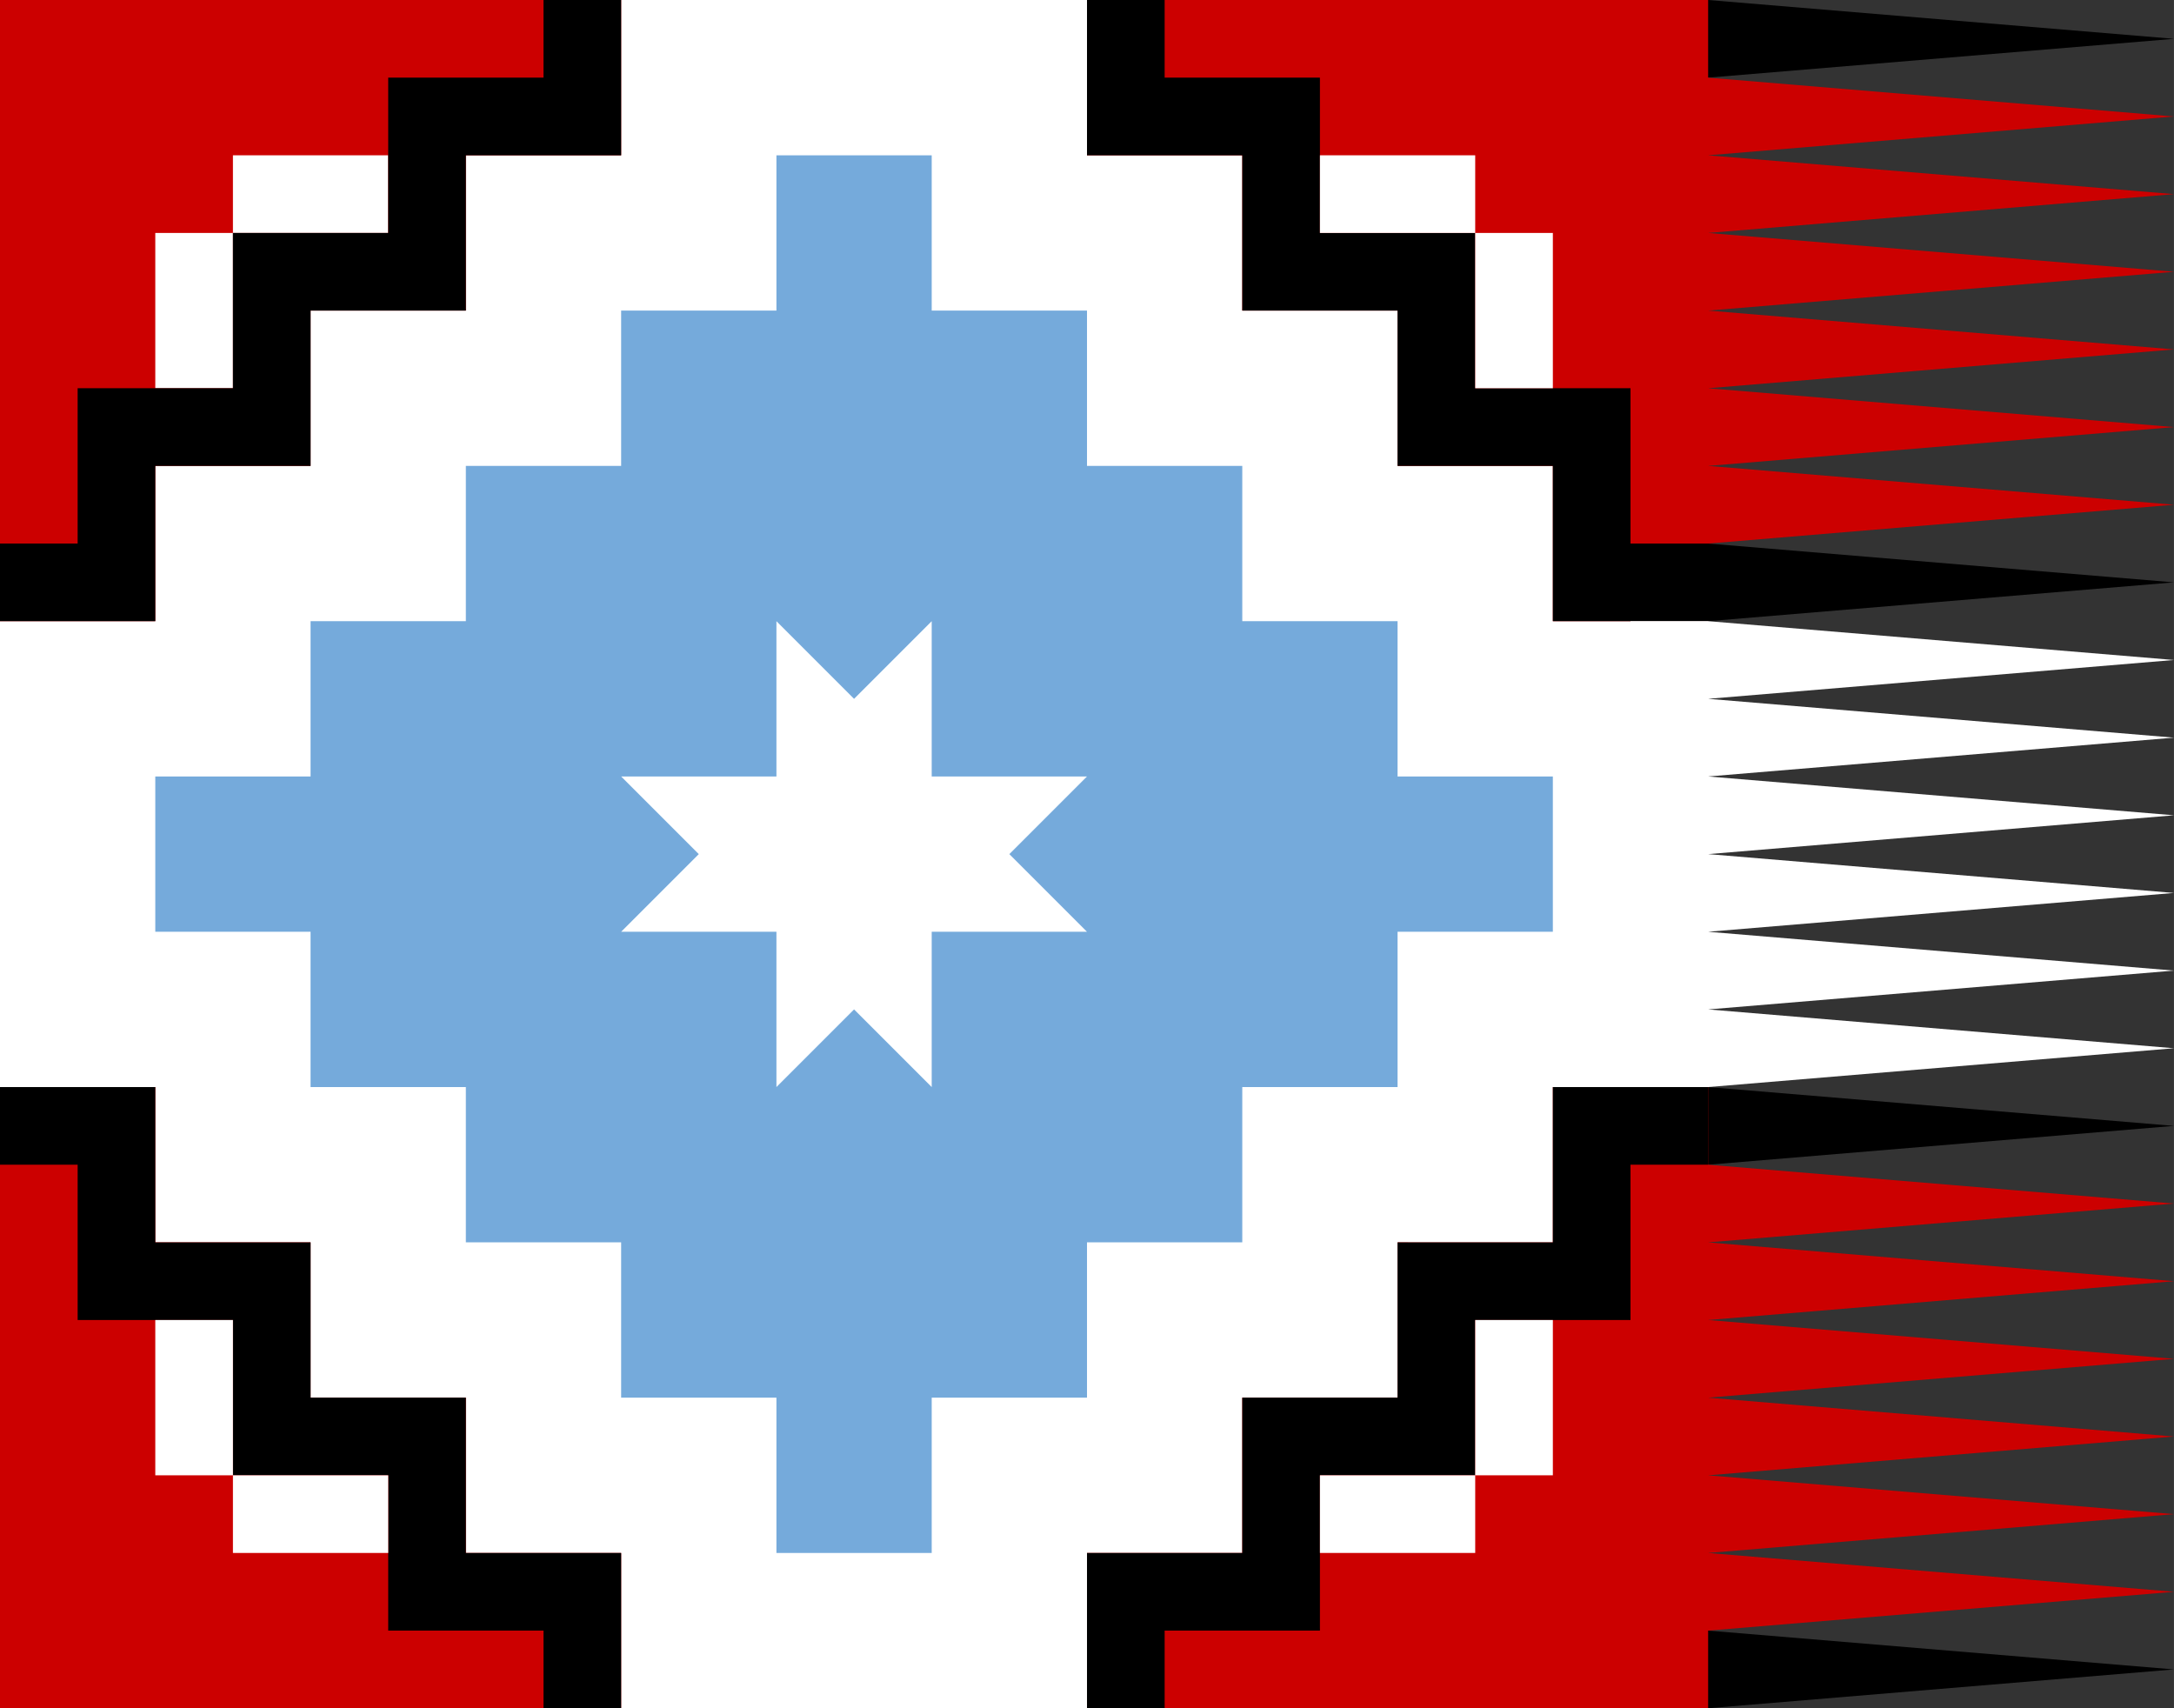
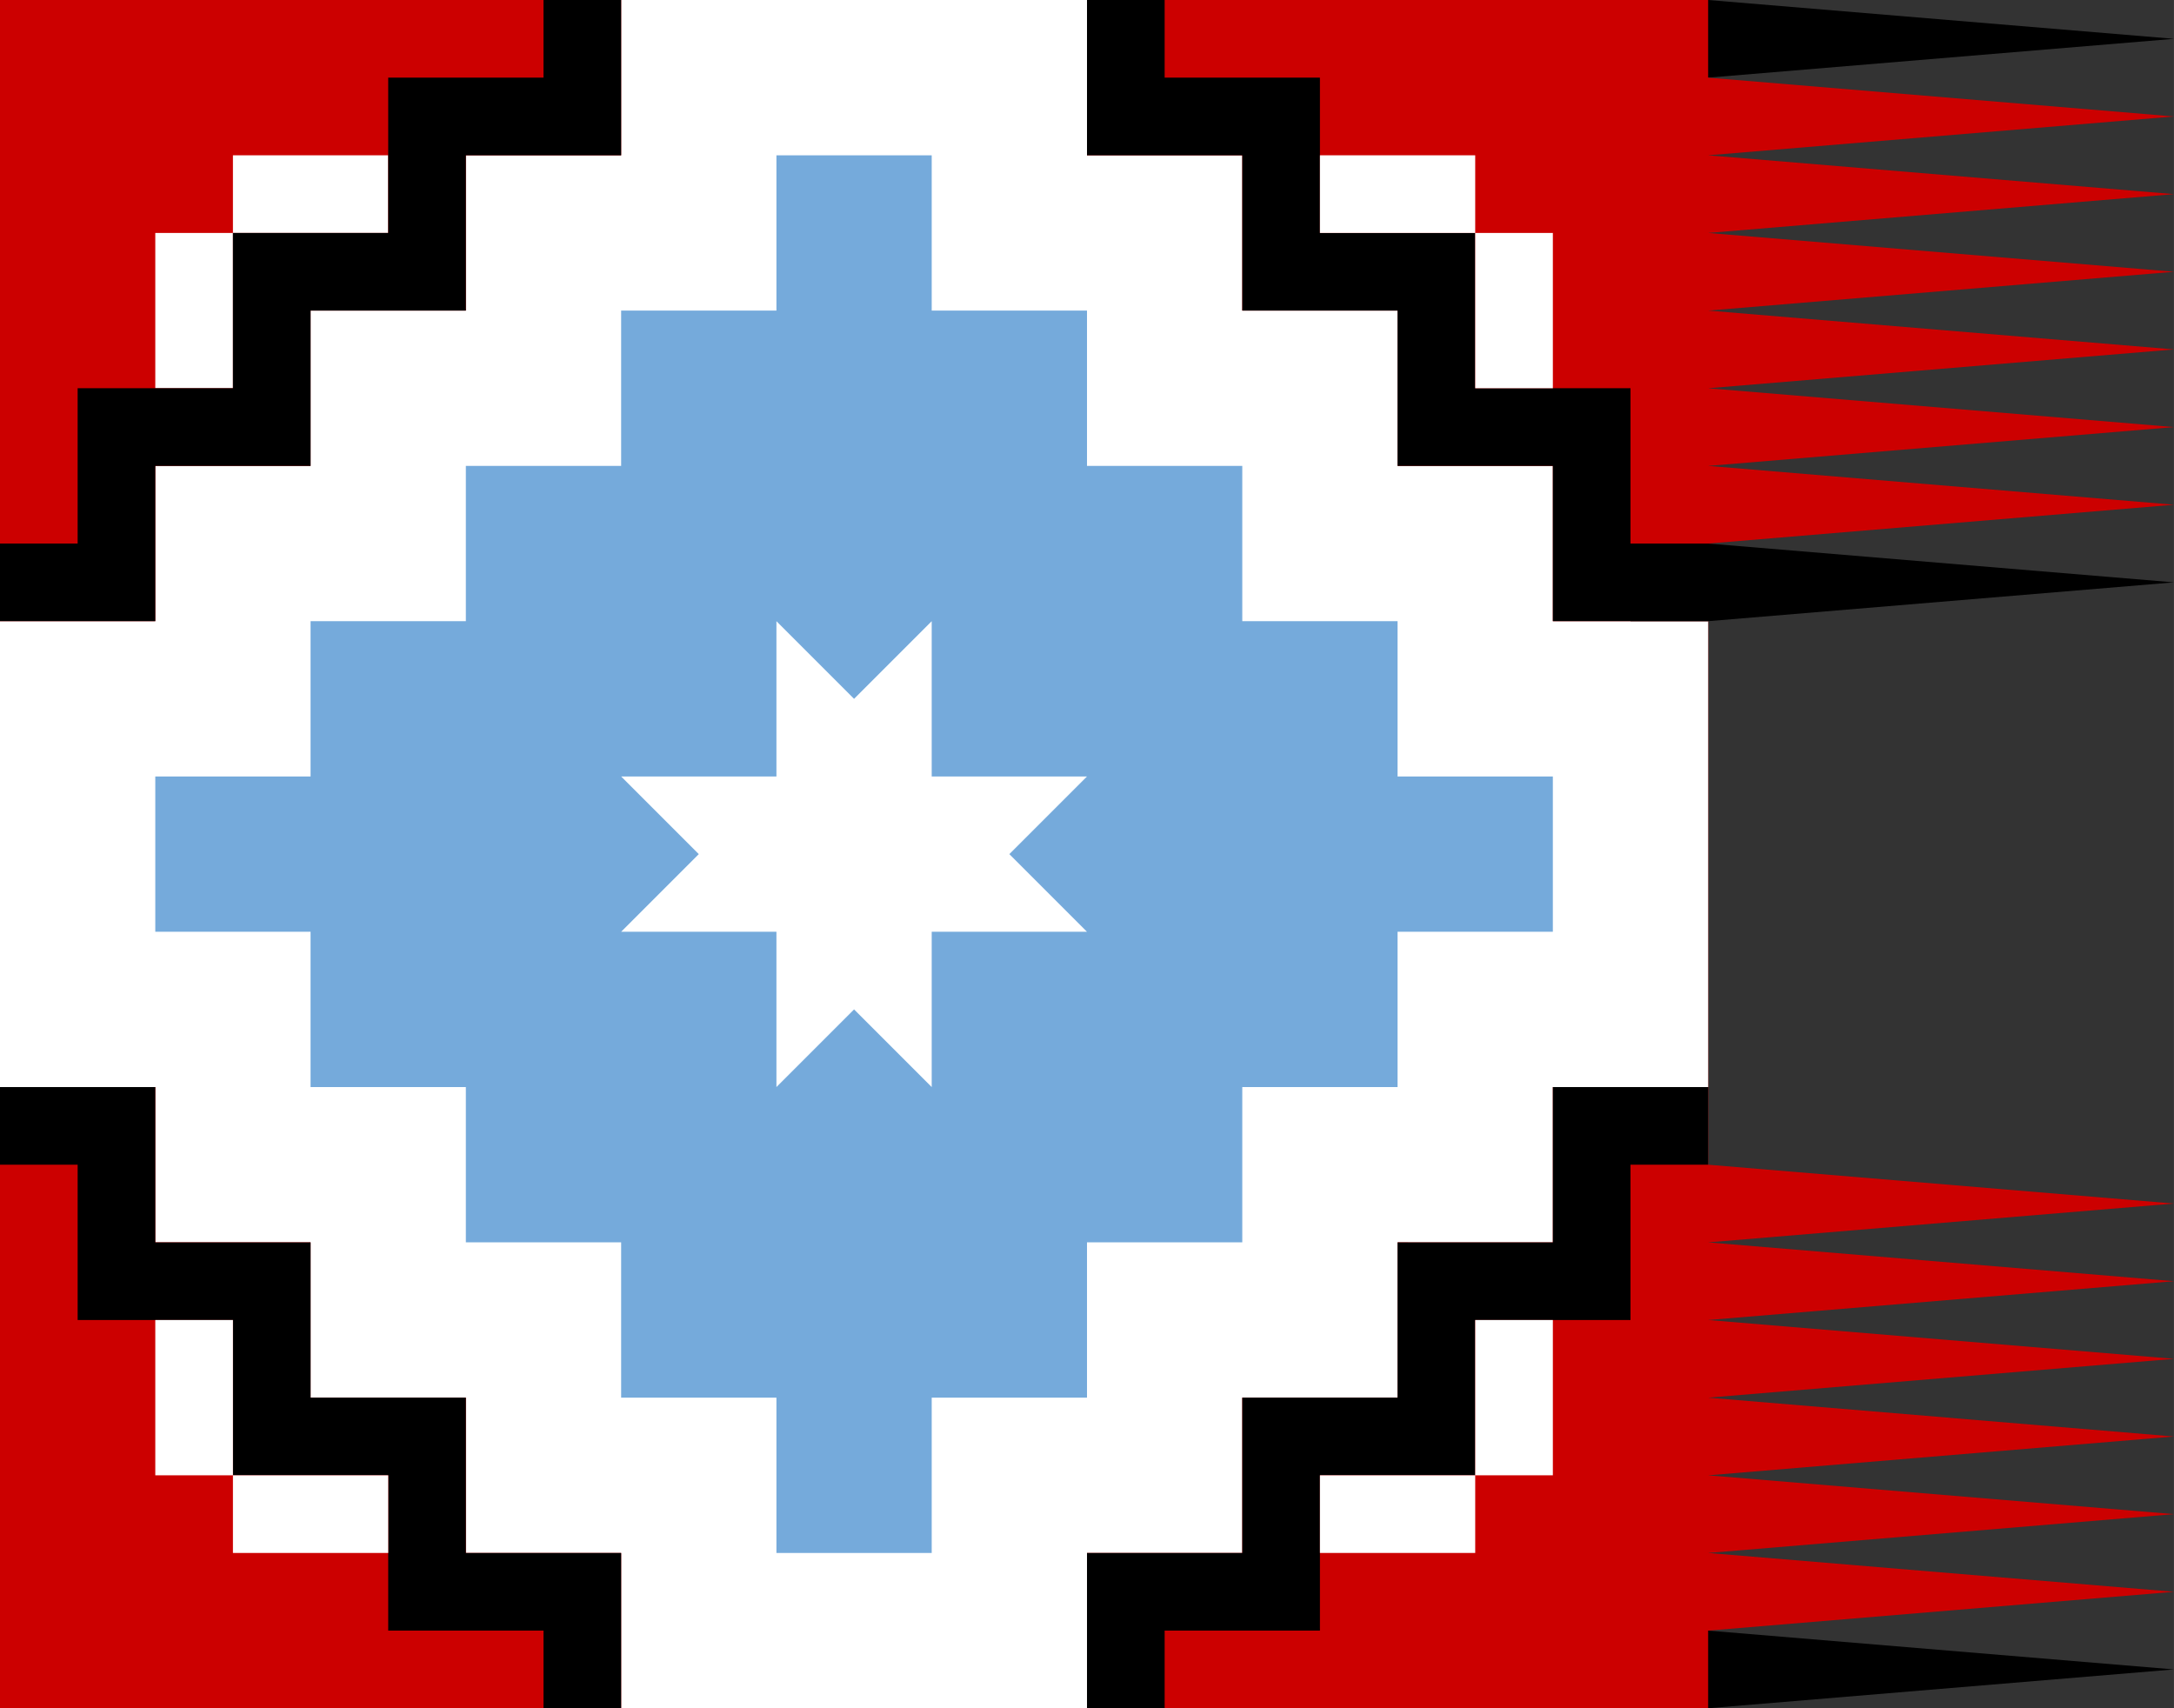
<svg xmlns="http://www.w3.org/2000/svg" xmlns:ns1="http://www.inkscape.org/namespaces/inkscape" xmlns:ns2="http://sodipodi.sourceforge.net/DTD/sodipodi-0.dtd" width="1400" height="1100" viewBox="0 0 370.406 291.042" version="1.1" id="svg8" ns1:version="1.1.2 (b8e25be833, 2022-02-05)" ns2:docname="Bandera_de_Leftraru.svg">
  <rect x="0" y="0" width="370.406" height="291.042" fill="#333333" stroke="none" />
  <defs id="defs2">
    <linearGradient id="linearGradient7164" ns1:swatch="solid">
      <stop style="stop-color:#000000;stop-opacity:1;" offset="0" id="stop7162" />
    </linearGradient>
    <clipPath clipPathUnits="userSpaceOnUse" id="clipPath7260">
      <g transform="translate(0,3.460014e-6)" ns1:label="Clip" id="use7262">
        <rect y="267.896" x="-0.001" height="29.104" width="43.656" id="rect7278" style="fill:#ff0000;fill-opacity:1;stroke:none;stroke-width:0.265;stroke-linecap:butt;stroke-miterlimit:4;stroke-dasharray:none;stroke-opacity:1" />
        <path ns1:connector-curvature="0" id="path7280" d="m 17.859,267.896 h 7.938 v 2.646 h 2.646 v 2.646 h 2.646 v 2.646 h 2.646 v 2.646 h 2.646 v 2.646 5.292 h -2.646 v 2.646 h -2.646 v 2.646 h -2.646 v 2.646 H 25.796 V 297 H 17.859 v -2.646 h -2.646 v -2.646 H 12.567 V 289.062 H 9.921 v -2.646 H 7.275 v -7.938 H 9.921 v -2.646 h 2.646 v -2.646 h 2.646 v -2.646 h 2.646 v -2.646" style="fill:#ffffff;fill-opacity:1;stroke:none;stroke-width:0.265;stroke-linecap:butt;stroke-linejoin:miter;stroke-miterlimit:4;stroke-dasharray:none;stroke-opacity:1" />
        <path ns1:connector-curvature="0" id="path7282" d="M 9.921,283.771 V 281.125 h 2.646 v -2.646 h 2.646 v -2.646 h 2.646 v -2.646 h 2.646 v -2.646 h 2.646 v 2.646 h 2.646 v 2.646 h 2.646 v 2.646 h 2.646 v 2.646 h 2.646 v 2.646 h -2.646 v 2.646 h -2.646 v 2.646 H 25.796 v 2.646 h -2.646 v 2.646 h -2.646 v -2.646 H 17.859 v -2.646 h -2.646 v -2.646 h -2.646 v -2.646 z" style="fill:#51abff;fill-opacity:1;stroke:none;stroke-width:0.265px;stroke-linecap:butt;stroke-linejoin:miter;stroke-opacity:1" />
        <path ns1:connector-curvature="0" id="path7284" d="m 21.828,279.802 2.646,-2.646 v 2.646 h 2.646 l -2.646,2.646 2.646,2.646 h -2.646 v 2.646 l -2.646,-2.646 -2.646,2.646 v -2.646 h -2.646 l 2.646,-2.646 -2.646,-2.646 h 2.646 v -2.646 z" style="fill:#ffffff;fill-opacity:1;stroke:none;stroke-width:0.265px;stroke-linecap:butt;stroke-linejoin:miter;stroke-opacity:1" />
        <path ns1:connector-curvature="0" id="path7286" d="m 13.89,270.542 h -2.646 v 1.323 H 9.921 v 2.646 h 1.323 v -2.646 H 13.89 v -1.323" style="fill:#ffffff;fill-opacity:1;stroke:none;stroke-width:0.265px;stroke-linecap:butt;stroke-linejoin:miter;stroke-opacity:1" />
        <path ns1:connector-curvature="0" id="path7288" d="m 17.859,267.896 h -1.323 v 1.323 H 13.89 v 2.646 h -2.646 v 2.646 H 8.598 v 2.646 H 7.275 v 1.323 H 9.921 v -2.646 h 2.646 v -2.646 h 2.646 v -2.646 h 2.646 v -2.646" style="fill:#000000;fill-opacity:1;stroke:none;stroke-width:0.265px;stroke-linecap:butt;stroke-linejoin:miter;stroke-opacity:1" />
        <path ns1:connector-curvature="0" id="path7290" d="m 36.38,278.479 v -1.323 h -1.323 v -2.646 h -2.646 v -2.646 h -2.646 v -2.646 h -2.646 v -1.323 h -1.323 v 2.646 h 2.646 v 2.646 h 2.646 v 2.646 h 2.646 v 2.646 z" style="fill:#000000;fill-opacity:1;stroke:none;stroke-width:0.265px;stroke-linecap:butt;stroke-linejoin:miter;stroke-opacity:1" />
        <path ns1:connector-curvature="0" id="path7292" d="m 25.796,297 h 1.323 v -1.323 h 2.646 v -2.646 h 2.646 v -2.646 h 2.646 v -2.646 h 1.323 v -1.323 h -2.646 v 2.646 h -2.646 v 2.646 h -2.646 v 2.646 h -2.646 z" style="fill:#000000;fill-opacity:1;stroke:none;stroke-width:0.265px;stroke-linecap:butt;stroke-linejoin:miter;stroke-opacity:1" />
        <path ns1:connector-curvature="0" id="path7294" d="m 7.275,286.417 v 1.323 H 8.598 v 2.646 h 2.646 v 2.646 H 13.89 v 2.646 h 2.646 V 297 h 1.323 v -2.646 h -2.646 v -2.646 H 12.567 V 289.062 H 9.921 v -2.646 z" style="fill:#000000;fill-opacity:1;stroke:none;stroke-width:0.265px;stroke-linecap:butt;stroke-linejoin:miter;stroke-opacity:1" />
-         <path ns1:connector-curvature="0" id="path7296" d="m 33.734,274.51 v -2.646 h -1.323 v -1.323 h -2.646 v 1.323 h 2.646 v 2.646 h 1.323" style="fill:#ffffff;fill-opacity:1;stroke:none;stroke-width:0.265px;stroke-linecap:butt;stroke-linejoin:miter;stroke-opacity:1" />
        <path ns1:connector-curvature="0" id="path7298" d="m 33.734,290.385 v 2.646 h -1.323 v 1.323 h -2.646 v -1.323 h 2.646 v -2.646 h 1.323" style="fill:#ffffff;fill-opacity:1;stroke:none;stroke-width:0.265px;stroke-linecap:butt;stroke-linejoin:miter;stroke-opacity:1" />
        <path ns1:connector-curvature="0" id="path7300" d="m 13.89,294.354 h -2.646 v -1.323 H 9.921 v -2.646 h 1.323 v 2.646 H 13.89 Z" style="fill:#ffffff;fill-opacity:1;stroke:none;stroke-width:0.265px;stroke-linecap:butt;stroke-linejoin:miter;stroke-opacity:1" />
      </g>
    </clipPath>
  </defs>
  <ns2:namedview id="base" pagecolor="#fffbff" bordercolor="#666666" borderopacity="1.0" ns1:pageopacity="0" ns1:pageshadow="2" ns1:zoom="0.30454545" ns1:cx="646.86567" ns1:cy="604.17911" ns1:document-units="mm" ns1:current-layer="g7908" showgrid="false" units="px" ns1:window-width="1366" ns1:window-height="705" ns1:window-x="-8" ns1:window-y="-8" ns1:window-maximized="1" ns1:snap-page="false" ns1:snap-grids="true" ns1:pagecheckerboard="false" showguides="true">
    <ns1:grid type="xygrid" id="grid1366" spacingx="6.614" spacingy="6.615" empspacing="4" originx="0" dotted="false" snapvisiblegridlinesonly="false" enabled="true" visible="true" />
  </ns2:namedview>
  <g ns1:label="Capa 1" ns1:groupmode="layer" id="layer1" transform="translate(0,-5.958)" style="display:none;opacity:1">
    <rect y="5.958" x="-0.006" height="291.042" width="449.792" id="rect7182" style="fill:#ff0000;fill-opacity:1;stroke:none;stroke-width:2.69;stroke-linecap:butt;stroke-miterlimit:4;stroke-dasharray:none;stroke-opacity:1" ns1:export-xdpi="96" ns1:export-ydpi="96" />
    <path ns1:connector-curvature="0" id="path5660" d="m 185.202,5.958 h 79.375 V 32.417 h 26.458 v 26.458 h 26.458 v 26.458 h 26.458 v 26.458 h 26.458 v 26.458 52.917 h -26.458 v 26.458 h -26.458 v 26.458 h -26.458 v 26.458 h -26.458 v 26.458 h -79.375 v -26.458 h -26.458 v -26.458 h -26.458 v -26.458 H 105.827 V 191.167 H 79.369 V 111.792 H 105.827 V 85.333 h 26.458 V 58.875 h 26.458 V 32.417 h 26.458 V 5.958" style="fill:#ffffff;fill-opacity:1;stroke:none;stroke-width:2.65;stroke-linecap:butt;stroke-linejoin:miter;stroke-miterlimit:4;stroke-dasharray:none;stroke-opacity:1" ns1:export-xdpi="96" ns1:export-ydpi="96" />
    <path ns1:connector-curvature="0" id="path5633" d="m 105.827,164.708 v -26.458 h 26.458 v -26.458 h 26.458 V 85.333 h 26.458 V 58.875 H 211.66 V 32.417 h 26.458 v 26.458 h 26.458 v 26.458 h 26.458 v 26.458 h 26.458 v 26.458 h 26.458 v 26.458 h -26.458 v 26.458 h -26.458 v 26.458 h -26.458 v 26.458 h -26.458 v 26.458 H 211.66 v -26.458 h -26.458 v -26.458 h -26.458 v -26.458 h -26.458 v -26.458 z" style="fill:#51abff;fill-opacity:1;stroke:none;stroke-width:2.646px;stroke-linecap:butt;stroke-linejoin:miter;stroke-opacity:1" ns1:export-xdpi="96" ns1:export-ydpi="96" />
    <path ns1:connector-curvature="0" id="path7176" d="m 224.889,125.021 26.458,-26.458 v 26.458 h 26.458 l -26.458,26.458 26.458,26.458 h -26.458 v 26.458 l -26.458,-26.458 -26.458,26.458 v -26.458 h -26.458 l 26.458,-26.458 -26.458,-26.458 h 26.458 V 98.563 Z" style="fill:#51abff;fill-opacity:1;stroke:none;stroke-width:2.646px;stroke-linecap:butt;stroke-linejoin:miter;stroke-opacity:1" ns1:export-xdpi="96" ns1:export-ydpi="96" />
    <path ns1:connector-curvature="0" id="path7238" d="M 145.514,32.417 H 119.056 V 45.646 H 105.827 V 72.104 h 13.229 V 45.646 h 26.458 V 32.417" style="fill:#ffffff;fill-opacity:1;stroke:none;stroke-width:2.646px;stroke-linecap:butt;stroke-linejoin:miter;stroke-opacity:1" ns1:export-xdpi="96" ns1:export-ydpi="96" />
    <path ns1:connector-curvature="0" id="path7190" d="M 185.202,5.958 H 171.973 V 19.188 H 145.514 V 45.646 H 119.056 V 72.104 H 92.598 V 98.563 H 79.369 V 111.792 H 105.827 V 85.333 h 26.458 V 58.875 h 26.458 V 32.417 h 26.458 V 5.958" style="fill:#000000;fill-opacity:1;stroke:none;stroke-width:2.646px;stroke-linecap:butt;stroke-linejoin:miter;stroke-opacity:1" ns1:export-xdpi="96" ns1:export-ydpi="96" />
    <path ns1:connector-curvature="0" id="path7198" d="M 370.41,111.792 V 98.563 H 357.181 V 72.104 H 330.723 V 45.646 H 304.264 V 19.188 H 277.806 V 5.958 H 264.577 V 32.417 h 26.458 v 26.458 h 26.458 v 26.458 h 26.458 v 26.458 z" style="fill:#000000;fill-opacity:1;stroke:none;stroke-width:2.646px;stroke-linecap:butt;stroke-linejoin:miter;stroke-opacity:1" ns1:export-xdpi="96" ns1:export-ydpi="96" />
    <path ns1:connector-curvature="0" id="path7198-1" d="m 264.577,297 h 13.229 v -13.229 h 26.458 v -26.458 h 26.458 v -26.458 h 26.458 v -26.458 h 13.229 v -13.229 h -26.458 v 26.458 h -26.458 v 26.458 h -26.458 v 26.458 h -26.458 z" style="fill:#000000;fill-opacity:1;stroke:none;stroke-width:2.646px;stroke-linecap:butt;stroke-linejoin:miter;stroke-opacity:1" ns1:export-xdpi="96" ns1:export-ydpi="96" />
    <path ns1:connector-curvature="0" id="path7198-1-7" d="m 79.369,191.167 v 13.229 h 13.229 v 26.458 h 26.458 v 26.458 h 26.458 v 26.458 h 26.458 v 13.229 h 13.229 v -26.458 h -26.458 v -26.458 h -26.458 v -26.458 h -26.458 v -26.458 z" style="fill:#000000;fill-opacity:1;stroke:none;stroke-width:2.646px;stroke-linecap:butt;stroke-linejoin:miter;stroke-opacity:1" ns1:export-xdpi="96" ns1:export-ydpi="96" />
    <path ns1:connector-curvature="0" id="path7232" d="M 343.952,72.104 V 45.646 H 330.723 V 32.417 h -26.458 v 13.229 h 26.458 V 72.104 h 13.229" style="fill:#ffffff;fill-opacity:1;stroke:none;stroke-width:2.646px;stroke-linecap:butt;stroke-linejoin:miter;stroke-opacity:1" ns1:export-xdpi="96" ns1:export-ydpi="96" />
    <path ns1:connector-curvature="0" id="path7240" d="m 343.952,230.854 v 26.458 h -13.229 v 13.229 h -26.458 v -13.229 h 26.458 v -26.458 h 13.229" style="fill:#ffffff;fill-opacity:1;stroke:none;stroke-width:2.646px;stroke-linecap:butt;stroke-linejoin:miter;stroke-opacity:1" ns1:export-xdpi="96" ns1:export-ydpi="96" />
    <path ns1:connector-curvature="0" id="path7242" d="m 145.514,270.542 h -26.458 v -13.229 h -13.229 v -26.458 h 13.229 v 26.458 h 26.458 z" style="fill:#ffffff;fill-opacity:1;stroke:none;stroke-width:2.646px;stroke-linecap:butt;stroke-linejoin:miter;stroke-opacity:1" ns1:export-xdpi="96" ns1:export-ydpi="96" />
    <path style="fill:#ffffff;fill-opacity:1;stroke:none;stroke-width:0.265px;stroke-linecap:butt;stroke-linejoin:miter;stroke-opacity:1" d="m 238.119,138.25 v -26.458 l -13.229,13.229 -13.229,-13.229 v 26.458 H 185.202 l 13.229,13.229 -13.229,13.229 h 26.458 v 26.458 l 13.229,-13.229 13.229,13.229 v -26.458 h 26.458 l -13.229,-13.229 13.229,-13.229 h -26.458" id="path7878" ns1:connector-curvature="0" ns1:export-xdpi="96" ns1:export-ydpi="96" />
  </g>
  <g style="display:none;opacity:1" transform="translate(0,-5.958)" id="g7936" ns1:groupmode="layer" ns1:label="Capa 1 copia 1">
    <rect ns1:export-ydpi="96" ns1:export-xdpi="96" style="fill:#ff0000;fill-opacity:1;stroke:none;stroke-width:2.69;stroke-linecap:butt;stroke-miterlimit:4;stroke-dasharray:none;stroke-opacity:1" id="rect7910" width="449.792" height="291.042" x="-0.006" y="5.958" />
    <path ns1:export-ydpi="96" ns1:export-xdpi="96" style="fill:#ffffff;fill-opacity:1;stroke:none;stroke-width:2.65;stroke-linecap:butt;stroke-linejoin:miter;stroke-miterlimit:4;stroke-dasharray:none;stroke-opacity:1" d="m 185.202,5.958 h 79.375 V 32.417 h 26.458 v 26.458 h 26.458 v 26.458 h 26.458 v 26.458 h 26.458 v 26.458 52.917 h -26.458 v 26.458 h -26.458 v 26.458 h -26.458 v 26.458 h -26.458 v 26.458 h -79.375 v -26.458 h -26.458 v -26.458 h -26.458 v -26.458 H 105.827 V 191.167 H 79.369 V 111.792 H 105.827 V 85.333 h 26.458 V 58.875 h 26.458 V 32.417 h 26.458 V 5.958" id="path7912" ns1:connector-curvature="0" />
    <path ns1:export-ydpi="96" ns1:export-xdpi="96" style="fill:#51abff;fill-opacity:1;stroke:none;stroke-width:2.646px;stroke-linecap:butt;stroke-linejoin:miter;stroke-opacity:1" d="m 105.827,164.708 v -26.458 h 26.458 v -26.458 h 26.458 V 85.333 h 26.458 V 58.875 H 211.66 V 32.417 h 26.458 v 26.458 h 26.458 v 26.458 h 26.458 v 26.458 h 26.458 v 26.458 h 26.458 v 26.458 h -26.458 v 26.458 h -26.458 v 26.458 h -26.458 v 26.458 h -26.458 v 26.458 H 211.66 v -26.458 h -26.458 v -26.458 h -26.458 v -26.458 h -26.458 v -26.458 z" id="path7914" ns1:connector-curvature="0" />
    <path ns1:export-ydpi="96" ns1:export-xdpi="96" style="fill:#51abff;fill-opacity:1;stroke:none;stroke-width:2.646px;stroke-linecap:butt;stroke-linejoin:miter;stroke-opacity:1" d="m 224.889,125.021 26.458,-26.458 v 26.458 h 26.458 l -26.458,26.458 26.458,26.458 h -26.458 v 26.458 l -26.458,-26.458 -26.458,26.458 v -26.458 h -26.458 l 26.458,-26.458 -26.458,-26.458 h 26.458 V 98.563 Z" id="path7916" ns1:connector-curvature="0" />
    <path ns1:export-ydpi="96" ns1:export-xdpi="96" style="fill:#ffffff;fill-opacity:1;stroke:none;stroke-width:2.646px;stroke-linecap:butt;stroke-linejoin:miter;stroke-opacity:1" d="M 145.514,32.417 H 119.056 V 45.646 H 105.827 V 72.104 h 13.229 V 45.646 h 26.458 V 32.417" id="path7918" ns1:connector-curvature="0" />
    <path ns1:export-ydpi="96" ns1:export-xdpi="96" style="fill:#000000;fill-opacity:1;stroke:none;stroke-width:2.646px;stroke-linecap:butt;stroke-linejoin:miter;stroke-opacity:1" d="M 185.202,5.958 H 171.973 V 19.188 H 145.514 V 45.646 H 119.056 V 72.104 H 92.598 V 98.563 H 79.369 V 111.792 H 105.827 V 85.333 h 26.458 V 58.875 h 26.458 V 32.417 h 26.458 V 5.958" id="path7920" ns1:connector-curvature="0" />
    <path ns1:export-ydpi="96" ns1:export-xdpi="96" style="fill:#000000;fill-opacity:1;stroke:none;stroke-width:2.646px;stroke-linecap:butt;stroke-linejoin:miter;stroke-opacity:1" d="M 370.41,111.792 V 98.563 H 357.181 V 72.104 H 330.723 V 45.646 H 304.264 V 19.188 H 277.806 V 5.958 H 264.577 V 32.417 h 26.458 v 26.458 h 26.458 v 26.458 h 26.458 v 26.458 z" id="path7922" ns1:connector-curvature="0" />
    <path ns1:export-ydpi="96" ns1:export-xdpi="96" style="fill:#000000;fill-opacity:1;stroke:none;stroke-width:2.646px;stroke-linecap:butt;stroke-linejoin:miter;stroke-opacity:1" d="m 264.577,297 h 13.229 v -13.229 h 26.458 v -26.458 h 26.458 v -26.458 h 26.458 v -26.458 h 13.229 v -13.229 h -26.458 v 26.458 h -26.458 v 26.458 h -26.458 v 26.458 h -26.458 z" id="path7924" ns1:connector-curvature="0" />
    <path ns1:export-ydpi="96" ns1:export-xdpi="96" style="fill:#000000;fill-opacity:1;stroke:none;stroke-width:2.646px;stroke-linecap:butt;stroke-linejoin:miter;stroke-opacity:1" d="m 79.369,191.167 v 13.229 h 13.229 v 26.458 h 26.458 v 26.458 h 26.458 v 26.458 h 26.458 v 13.229 h 13.229 v -26.458 h -26.458 v -26.458 h -26.458 v -26.458 h -26.458 v -26.458 z" id="path7926" ns1:connector-curvature="0" />
    <path ns1:export-ydpi="96" ns1:export-xdpi="96" style="fill:#ffffff;fill-opacity:1;stroke:none;stroke-width:2.646px;stroke-linecap:butt;stroke-linejoin:miter;stroke-opacity:1" d="M 343.952,72.104 V 45.646 H 330.723 V 32.417 h -26.458 v 13.229 h 26.458 V 72.104 h 13.229" id="path7928" ns1:connector-curvature="0" />
    <path ns1:export-ydpi="96" ns1:export-xdpi="96" style="fill:#ffffff;fill-opacity:1;stroke:none;stroke-width:2.646px;stroke-linecap:butt;stroke-linejoin:miter;stroke-opacity:1" d="m 343.952,230.854 v 26.458 h -13.229 v 13.229 h -26.458 v -13.229 h 26.458 v -26.458 h 13.229" id="path7930" ns1:connector-curvature="0" />
    <path ns1:export-ydpi="96" ns1:export-xdpi="96" style="fill:#ffffff;fill-opacity:1;stroke:none;stroke-width:2.646px;stroke-linecap:butt;stroke-linejoin:miter;stroke-opacity:1" d="m 145.514,270.542 h -26.458 v -13.229 h -13.229 v -26.458 h 13.229 v 26.458 h 26.458 z" id="path7932" ns1:connector-curvature="0" />
    <path ns1:export-ydpi="96" ns1:export-xdpi="96" ns1:connector-curvature="0" id="path7934" d="m 238.119,138.25 v -26.458 l -13.229,13.229 -13.229,-13.229 v 26.458 H 185.202 l 13.229,13.229 -13.229,13.229 h 26.458 v 26.458 l 13.229,-13.229 13.229,13.229 v -26.458 h 26.458 l -13.229,-13.229 13.229,-13.229 h -26.458" style="fill:#ffffff;fill-opacity:1;stroke:none;stroke-width:0.265px;stroke-linecap:butt;stroke-linejoin:miter;stroke-opacity:1" />
  </g>
  <g style="display:inline;opacity:1" transform="translate(0,-5.958)" id="g7908" ns1:groupmode="layer" ns1:label="Capa 1 copia">
-     <path style="display:inline;opacity:1;fill:#000000;fill-opacity:1;stroke:none;stroke-width:0.265px;stroke-linecap:butt;stroke-linejoin:miter;stroke-opacity:1" d="m 277.807,191.167 v 13.229 h 13.229 l 79.375,-6.615 -79.375,-6.615 z" id="path7969-3" ns1:connector-curvature="0" />
    <path style="display:inline;opacity:1;fill:#cc0000;fill-opacity:1;stroke:none;stroke-width:0.265px;stroke-linecap:butt;stroke-linejoin:miter;stroke-opacity:1" d="m 277.807,204.396 h 13.229 l 79.375,6.615 -79.375,6.615 79.375,6.615 -79.375,6.615 79.375,6.615 -79.375,6.615 79.375,6.615 -79.375,6.615 79.375,6.615 -79.375,6.615 79.375,6.615 -79.375,6.615 H 277.807 v -79.375" id="path7971-0" ns1:connector-curvature="0" />
    <path style="display:inline;opacity:1;fill:#000000;fill-opacity:1;stroke:none;stroke-width:0.265px;stroke-linecap:butt;stroke-linejoin:miter;stroke-opacity:1" d="m 277.807,283.771 v 13.229 h 13.229 l 79.375,-6.615 -79.375,-6.615 H 277.807" id="path7973-4" ns1:connector-curvature="0" />
    <path style="fill:#000000;stroke:none;stroke-width:0.265px;stroke-linecap:butt;stroke-linejoin:miter;stroke-opacity:1;fill-opacity:1" d="M 277.807,5.958 V 19.187 h 13.229 l 79.375,-6.615 -79.375,-6.615 z" id="path7969" ns1:connector-curvature="0" />
    <rect style="fill:#cc0000;fill-opacity:1;stroke:none;stroke-width:0.529;stroke-linecap:butt;stroke-miterlimit:4;stroke-dasharray:none;stroke-opacity:1" id="rect7946" width="291.042" height="291.042" x="-0.006" y="5.958" />
    <path ns1:export-ydpi="96" ns1:export-xdpi="96" style="fill:#ffffff;fill-opacity:1;stroke:none;stroke-width:2.65;stroke-linecap:butt;stroke-linejoin:miter;stroke-miterlimit:4;stroke-dasharray:none;stroke-opacity:1" d="m 105.828,5.958 h 79.375 V 32.417 h 26.458 v 26.458 h 26.458 v 26.458 h 26.458 v 26.458 h 26.458 v 26.458 52.917 h -26.458 v 26.458 H 238.119 v 26.458 h -26.458 v 26.458 h -26.458 v 26.458 h -79.375 v -26.458 H 79.369 v -26.458 h -26.458 v -26.458 H 26.453 V 191.167 H -0.006 V 111.792 H 26.453 V 85.333 h 26.458 V 58.875 h 26.458 V 32.417 H 105.828 V 5.958" id="path7884" ns1:connector-curvature="0" />
    <path ns1:export-ydpi="96" ns1:export-xdpi="96" style="fill:#75aadb;fill-opacity:1;stroke:none;stroke-width:2.646px;stroke-linecap:butt;stroke-linejoin:miter;stroke-opacity:1" d="m 26.453,164.708 v -26.458 h 26.458 v -26.458 h 26.458 V 85.333 H 105.828 V 58.875 h 26.458 V 32.417 h 26.458 v 26.458 h 26.458 v 26.458 h 26.458 v 26.458 h 26.458 v 26.458 h 26.458 v 26.458 H 238.119 v 26.458 h -26.458 v 26.458 h -26.458 v 26.458 h -26.458 v 26.458 h -26.458 v -26.458 h -26.458 v -26.458 H 79.369 v -26.458 h -26.458 v -26.458 z" id="path7886" ns1:connector-curvature="0" />
-     <path ns1:export-ydpi="96" ns1:export-xdpi="96" style="fill:#75aadb;fill-opacity:1;stroke:none;stroke-width:2.646px;stroke-linecap:butt;stroke-linejoin:miter;stroke-opacity:1" d="m 145.515,125.021 26.458,-26.458 v 26.458 h 26.458 l -26.458,26.458 26.458,26.458 h -26.458 v 26.458 l -26.458,-26.458 -26.458,26.458 V 177.938 H 92.598 L 119.057,151.479 92.598,125.021 H 119.057 V 98.563 Z" id="path7888" ns1:connector-curvature="0" />
    <path ns1:export-ydpi="96" ns1:export-xdpi="96" style="fill:#ffffff;fill-opacity:1;stroke:none;stroke-width:2.646px;stroke-linecap:butt;stroke-linejoin:miter;stroke-opacity:1" d="m 66.14,32.417 h -26.458 v 13.229 h -13.229 v 26.458 h 13.229 V 45.646 h 26.458 V 32.417" id="path7890" ns1:connector-curvature="0" />
    <path ns1:export-ydpi="96" ns1:export-xdpi="96" style="fill:#000000;fill-opacity:1;stroke:none;stroke-width:2.646px;stroke-linecap:butt;stroke-linejoin:miter;stroke-opacity:1" d="M 105.828,5.958 H 92.598 V 19.188 H 66.14 V 45.646 H 39.682 V 72.104 H 13.223 V 98.563 H -0.006 V 111.792 H 26.453 V 85.333 h 26.458 V 58.875 h 26.458 V 32.417 H 105.828 V 5.958" id="path7892" ns1:connector-curvature="0" />
    <path ns1:export-ydpi="96" ns1:export-xdpi="96" style="fill:#000000;fill-opacity:1;stroke:none;stroke-width:2.646px;stroke-linecap:butt;stroke-linejoin:miter;stroke-opacity:1" d="M 291.036,111.792 V 98.563 H 277.807 V 72.104 H 251.348 V 45.646 H 224.89 V 19.188 H 198.432 V 5.958 H 185.203 V 32.417 h 26.458 v 26.458 h 26.458 v 26.458 h 26.458 v 26.458 z" id="path7894" ns1:connector-curvature="0" />
    <path ns1:export-ydpi="96" ns1:export-xdpi="96" style="fill:#000000;fill-opacity:1;stroke:none;stroke-width:2.646px;stroke-linecap:butt;stroke-linejoin:miter;stroke-opacity:1" d="m 185.203,297 h 13.229 v -13.229 h 26.458 v -26.458 h 26.458 v -26.458 h 26.458 v -26.458 h 13.229 V 191.167 H 264.578 v 26.458 h -26.458 v 26.458 H 211.661 v 26.458 h -26.458 z" id="path7896" ns1:connector-curvature="0" />
    <path ns1:export-ydpi="96" ns1:export-xdpi="96" style="fill:#000000;fill-opacity:1;stroke:none;stroke-width:2.646px;stroke-linecap:butt;stroke-linejoin:miter;stroke-opacity:1" d="m -0.006,191.167 v 13.229 H 13.224 v 26.458 h 26.458 v 26.458 h 26.458 v 26.458 h 26.458 v 13.229 h 13.229 v -26.458 H 79.369 v -26.458 h -26.458 v -26.458 h -26.458 v -26.458 z" id="path7898" ns1:connector-curvature="0" />
    <path ns1:export-ydpi="96" ns1:export-xdpi="96" style="fill:#ffffff;fill-opacity:1;stroke:none;stroke-width:2.646px;stroke-linecap:butt;stroke-linejoin:miter;stroke-opacity:1" d="M 264.578,72.104 V 45.646 H 251.348 V 32.417 h -26.458 v 13.229 h 26.458 v 26.458 h 13.229" id="path7900" ns1:connector-curvature="0" />
    <path ns1:export-ydpi="96" ns1:export-xdpi="96" style="fill:#ffffff;fill-opacity:1;stroke:none;stroke-width:2.646px;stroke-linecap:butt;stroke-linejoin:miter;stroke-opacity:1" d="m 264.578,230.854 v 26.458 h -13.229 v 13.229 h -26.458 v -13.229 h 26.458 v -26.458 h 13.229" id="path7902" ns1:connector-curvature="0" />
    <path ns1:export-ydpi="96" ns1:export-xdpi="96" style="fill:#ffffff;fill-opacity:1;stroke:none;stroke-width:2.646px;stroke-linecap:butt;stroke-linejoin:miter;stroke-opacity:1" d="m 66.14,270.542 h -26.458 v -13.229 h -13.229 v -26.458 h 13.229 v 26.458 h 26.458 z" id="path7904" ns1:connector-curvature="0" />
    <path ns1:export-ydpi="96" ns1:export-xdpi="96" ns1:connector-curvature="0" id="path7906" d="m 158.744,138.25 v -26.458 l -13.229,13.229 -13.229,-13.229 v 26.458 h -26.458 l 13.229,13.229 -13.229,13.229 h 26.458 v 26.458 l 13.229,-13.229 13.229,13.229 v -26.458 h 26.458 l -13.229,-13.229 13.229,-13.229 h -26.458" style="fill:#ffffff;fill-opacity:1;stroke:none;stroke-width:0.265px;stroke-linecap:butt;stroke-linejoin:miter;stroke-opacity:1" />
    <path style="fill:#cc0000;stroke:none;stroke-width:0.265px;stroke-linecap:butt;stroke-linejoin:miter;stroke-opacity:1;fill-opacity:1" d="m 277.807,19.187 h 13.229 l 79.375,6.615 -79.375,6.615 79.375,6.615 -79.375,6.615 79.375,6.615 -79.375,6.615 79.375,6.615 -79.375,6.615 79.375,6.615 -79.375,6.615 79.375,6.615 -79.375,6.615 H 277.807 V 19.187" id="path7971" ns1:connector-curvature="0" />
    <path style="fill:#000000;stroke:none;stroke-width:0.265px;stroke-linecap:butt;stroke-linejoin:miter;stroke-opacity:1;fill-opacity:1" d="m 277.807,98.562 v 13.229 h 13.229 l 79.375,-6.615 -79.375,-6.615 H 277.807" id="path7973" ns1:connector-curvature="0" />
-     <path style="fill:#ffffff;stroke:none;stroke-width:0.265px;stroke-linecap:butt;stroke-linejoin:miter;stroke-opacity:1;fill-opacity:1" d="m 277.807,111.792 v 79.375 h 13.229 l 79.375,-6.615 -79.375,-6.615 79.375,-6.615 -79.375,-6.615 79.375,-6.615 -79.375,-6.615 79.375,-6.615 -79.375,-6.615 79.375,-6.615 -79.375,-6.615 79.375,-6.615 -79.375,-6.615 z" id="path7975" ns1:connector-curvature="0" />
  </g>
  <g ns1:groupmode="layer" id="layer3" ns1:label="rejilla" style="display:none">
    <path style="fill:none;stroke:#808080;stroke-width:0.529;stroke-linecap:butt;stroke-linejoin:miter;stroke-miterlimit:4;stroke-dasharray:none;stroke-opacity:1" d="M 449.785,-3.9999999e-6 V 291.042 H 423.327 V -3.9999999e-6 H 396.869 V 291.042 H 370.41 V -3.9999999e-6 H 343.952 V 291.042 H 317.494 V -3.9999999e-6 H 291.035 V 291.042 H 264.577 V -3.9999999e-6 H 238.119 V 291.042 H 211.66 V -3.9999999e-6 H 185.202 V 291.042 H 158.744 V -3.9999999e-6 H 132.285 V 291.042 H 105.827 V -3.9999999e-6 H 79.369 V 291.042 H 52.91 V -3.9999999e-6 H 26.452 V 291.042 H -0.006 V -3.9999999e-6 Z" id="path7319" ns1:connector-curvature="0" ns2:nodetypes="ccccccccccccccccccc" ns1:export-xdpi="96" ns1:export-ydpi="96" />
    <path style="fill:none;stroke:#808080;stroke-width:0.529;stroke-linecap:butt;stroke-linejoin:miter;stroke-miterlimit:4;stroke-dasharray:none;stroke-opacity:1" d="M 449.785,26.458 H -0.006 v 26.458 c 149.931,0 299.861,0 449.792,0 V 79.375 H -0.006 V 105.833 H 449.785 v 26.458 H -0.006 V 158.75 H 449.785 v 26.458 H -0.006 v 26.458 H 449.785 v 26.458 H -0.006 v 26.458 H 449.785 v 26.458 H -0.006 V -3.9999999e-6" id="path7321" ns1:connector-curvature="0" ns2:nodetypes="ccccccccccccccccccccccc" ns1:export-xdpi="96" ns1:export-ydpi="96" />
  </g>
</svg>